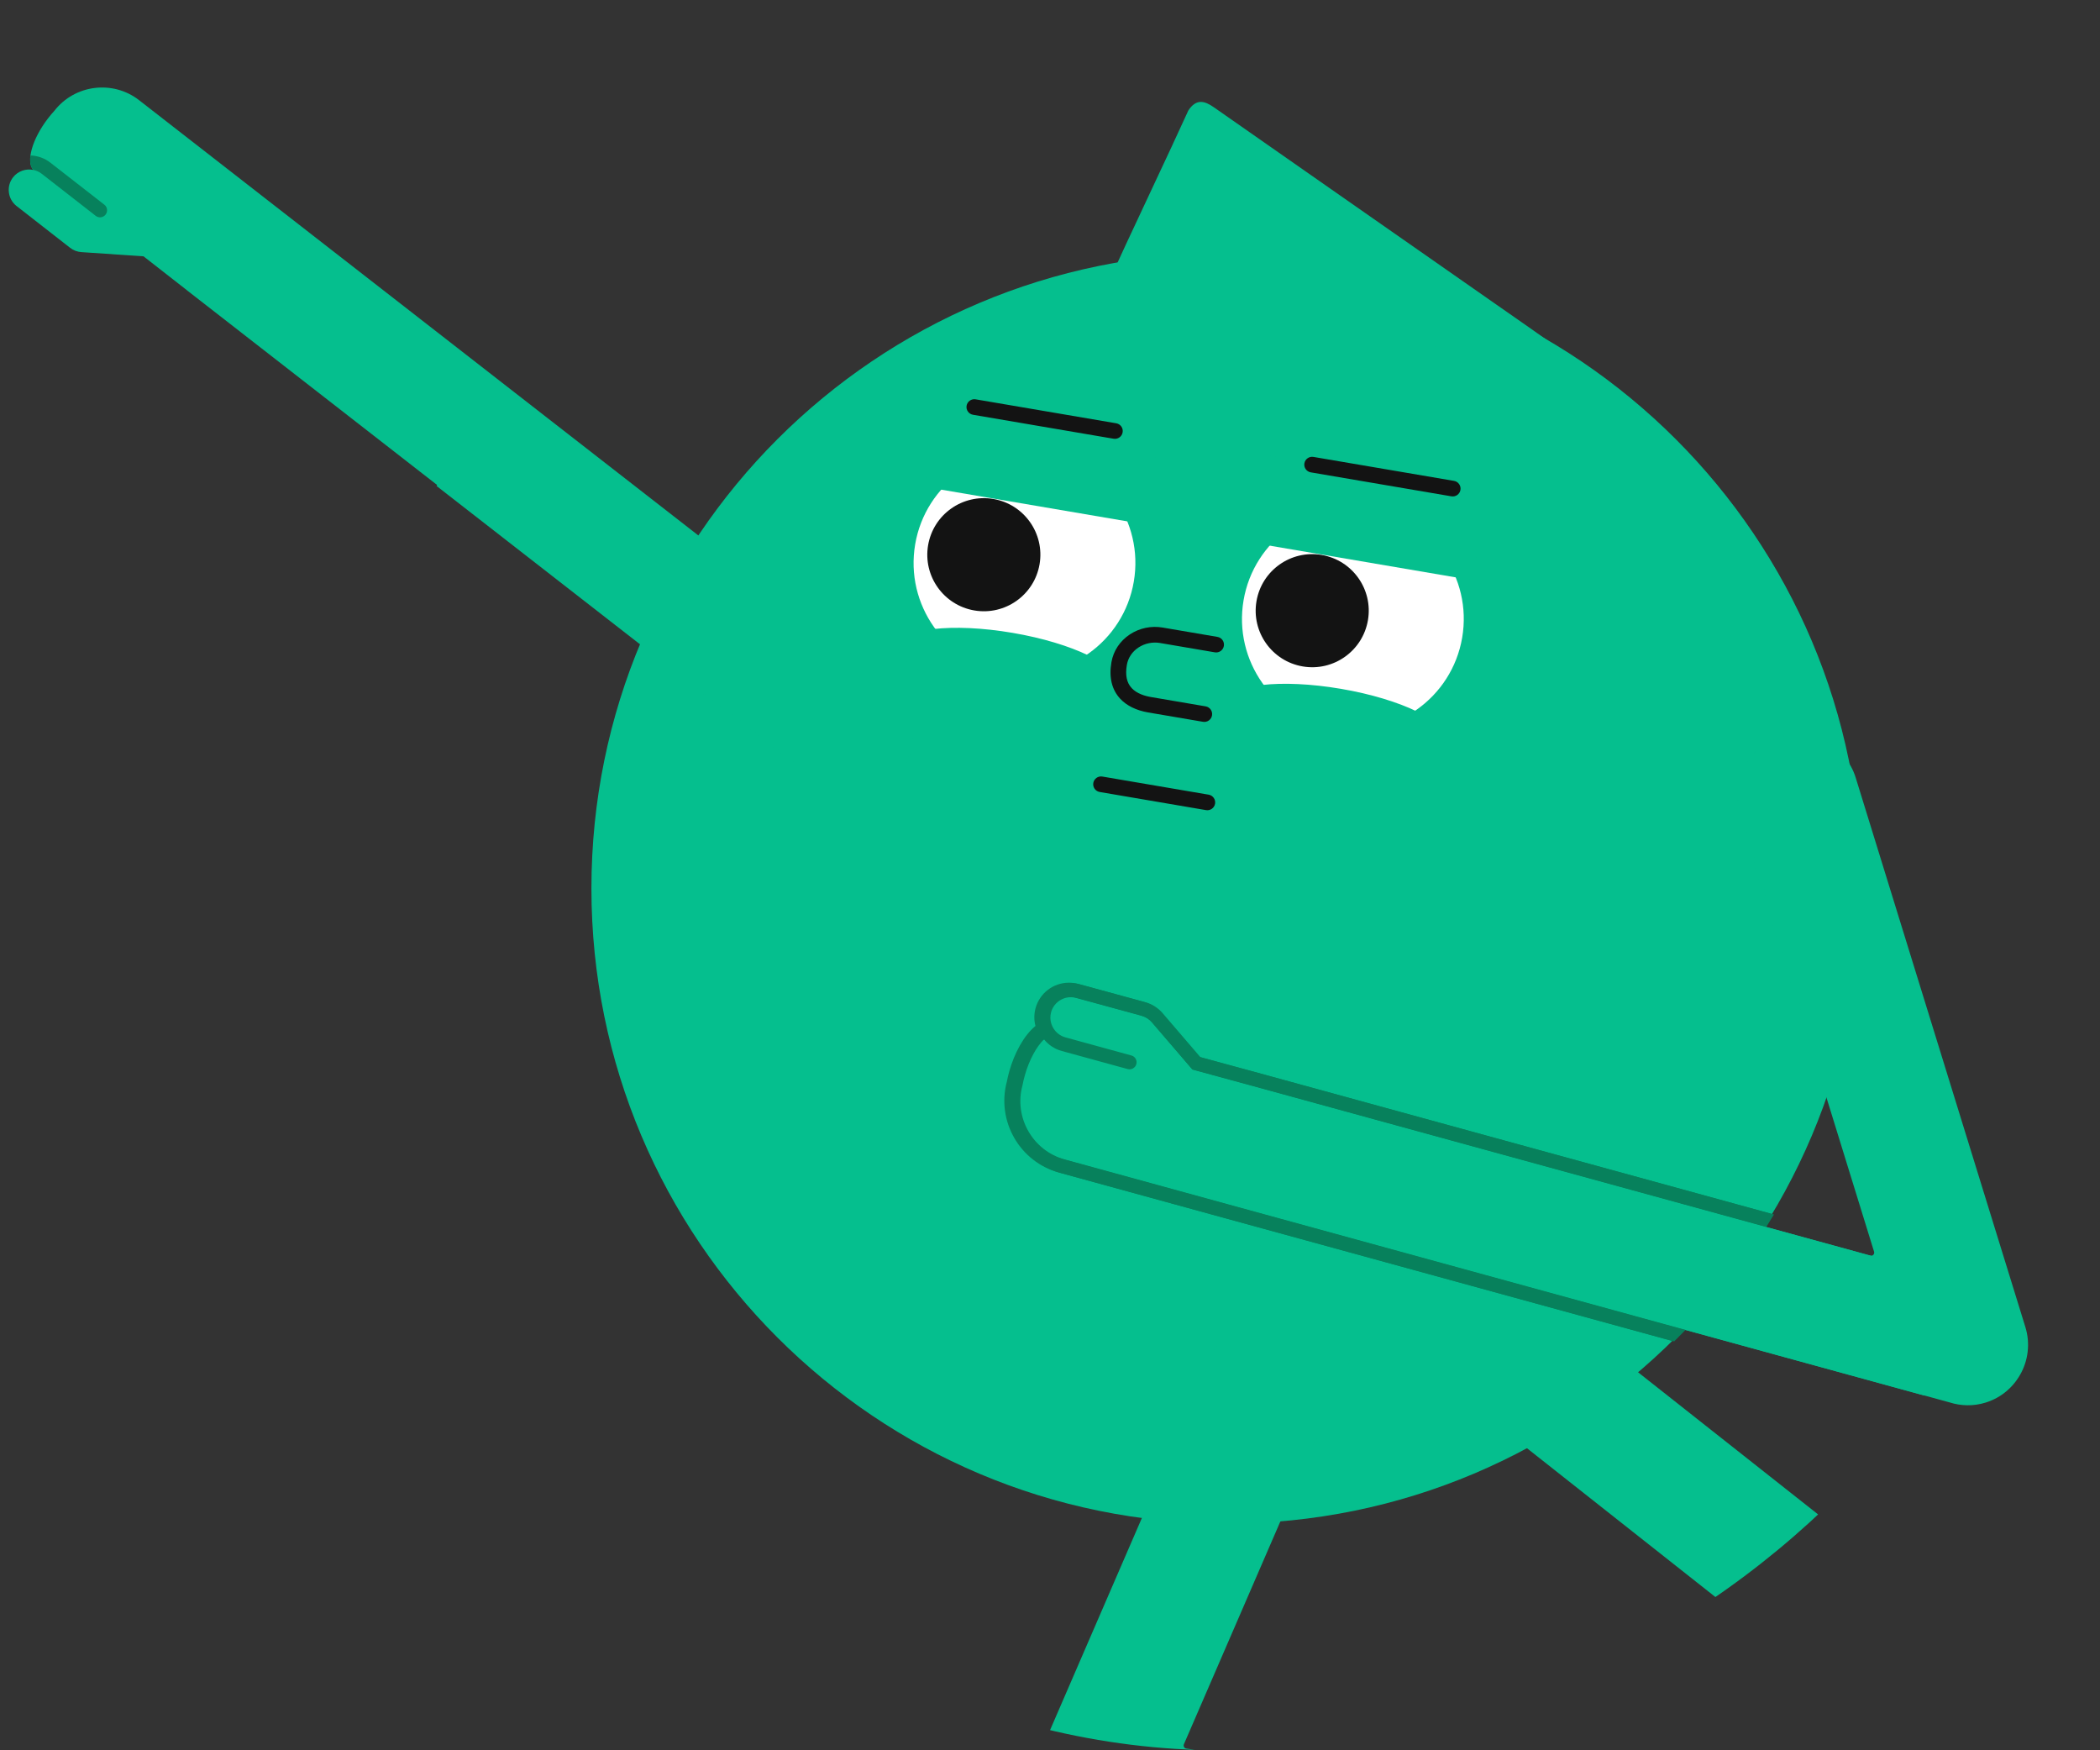
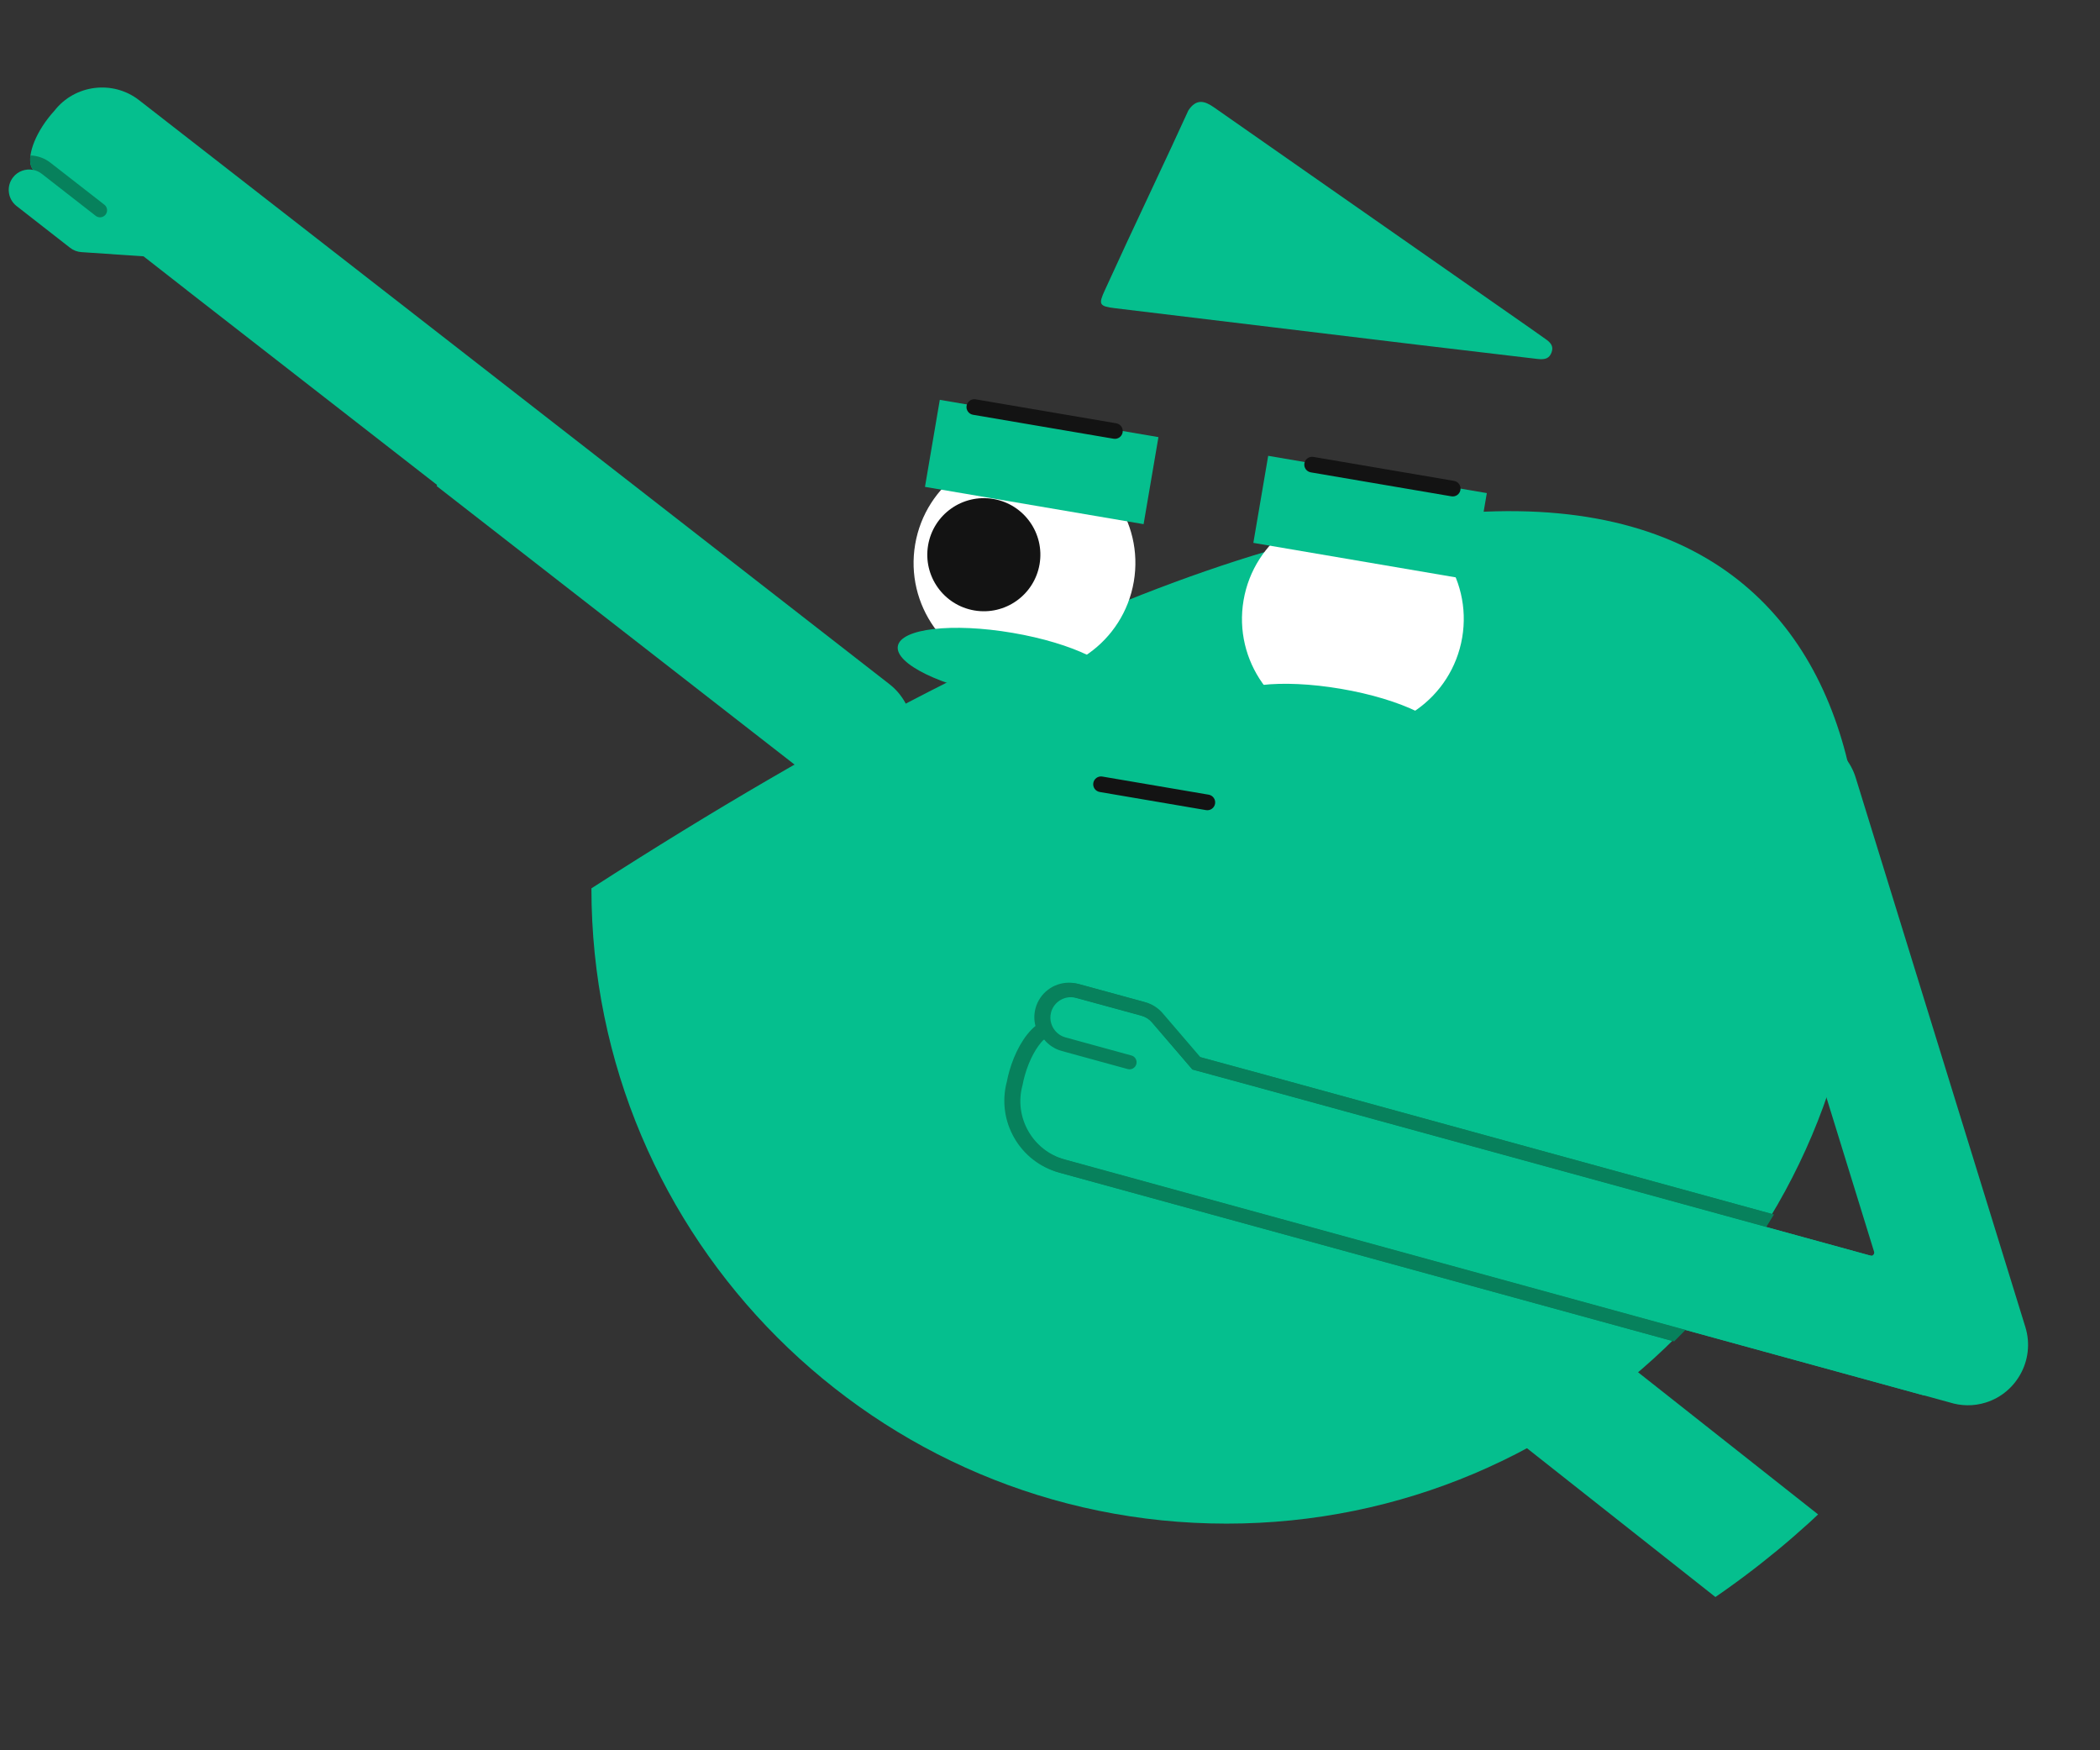
<svg xmlns="http://www.w3.org/2000/svg" width="240" height="200" viewBox="0 0 240 200" fill="none">
  <rect x="0" y="0" width="240" height="200" fill="#333333" stroke="none" />
  <g clip-path="url(#clip0)">
-     <path fill-rule="evenodd" clip-rule="evenodd" d="M212.773 101.509C212.773 141.6 180.273 174.1 140.182 174.1C100.091 174.1 67.591 141.6 67.591 101.509C67.591 61.418 100.091 28.918 140.182 28.918C180.273 28.918 212.773 61.418 212.773 101.509Z" fill="#05BF8E" />
+     <path fill-rule="evenodd" clip-rule="evenodd" d="M212.773 101.509C212.773 141.6 180.273 174.1 140.182 174.1C100.091 174.1 67.591 141.6 67.591 101.509C180.273 28.918 212.773 61.418 212.773 101.509Z" fill="#05BF8E" />
    <path fill-rule="evenodd" clip-rule="evenodd" d="M177.32 40.272C177.6 39.526 177.163 39.108 176.621 38.732C175.973 38.282 175.335 37.82 174.689 37.369C167.09 32.063 159.49 26.758 151.89 21.453C147.503 18.39 143.115 15.329 138.732 12.261C137.647 11.502 136.715 11.265 135.815 12.614C135.167 14.02 134.524 15.43 133.869 16.833C132.155 20.504 130.435 24.173 128.717 27.842C127.908 29.602 127.104 31.364 126.288 33.12C125.512 34.792 125.6 34.996 127.452 35.221C138.922 36.615 150.393 37.996 161.864 39.376C166.486 39.931 171.11 40.474 175.733 41.019C176.646 41.126 177.078 40.916 177.32 40.272Z" fill="#05BF8E" />
-     <path fill-rule="evenodd" clip-rule="evenodd" d="M211.213 210.786L205.474 209.953L135.581 199.805C135.347 199.771 135.21 199.525 135.304 199.308L157.385 148.31C158.891 144.832 157.277 140.753 153.799 139.247L152.977 138.892C149.499 137.385 145.42 138.999 143.914 142.478L117.662 203.109C116.235 206.405 117.61 210.239 120.718 211.913C121.226 212.226 121.779 212.475 122.368 212.648C123.202 212.964 124.063 213.104 124.912 213.089L200.659 224.087C201.441 224.201 201.984 224.928 201.87 225.71L200.06 238.177C199.754 240.285 201.228 242.259 203.335 242.565L204.843 242.784C206.876 243.08 208.78 241.658 209.075 239.626L212.929 213.086C213.089 211.981 212.317 210.947 211.213 210.786Z" fill="#05BF8E" />
    <path fill-rule="evenodd" clip-rule="evenodd" d="M173.389 154.677L172.834 155.38C170.485 158.355 170.998 162.711 173.973 165.06L245.42 221.467C246.041 221.957 246.147 222.858 245.657 223.479L237.85 233.366C236.531 235.037 236.819 237.485 238.49 238.804L239.686 239.749C241.298 241.021 243.658 240.743 244.931 239.132L261.549 218.083C262.24 217.207 262.089 215.925 261.214 215.233L183.069 153.538C180.094 151.19 175.738 151.702 173.389 154.677Z" fill="#05BF8E" />
    <path fill-rule="evenodd" clip-rule="evenodd" d="M101.738 78.407L56.81 43.447L56.81 43.447L31.38 23.658V23.658L15.98 11.675C12.988 9.347 8.636 9.89 6.308 12.882C6.307 12.882 6.307 12.883 6.306 12.884C6.048 13.164 5.795 13.465 5.551 13.785C3.752 16.137 3.048 18.683 3.884 19.644C3.047 19.477 2.145 19.771 1.584 20.485V20.485C0.788 21.494 0.963 22.971 1.973 23.766L8.091 28.54C8.272 28.683 8.469 28.793 8.674 28.874C8.681 28.877 8.688 28.881 8.696 28.883C8.712 28.89 8.728 28.894 8.745 28.9C8.944 28.973 9.155 29.022 9.377 29.038L16.49 29.518L21.393 33.348C21.429 33.378 21.464 33.408 21.501 33.437L48.345 54.325C48.345 54.325 48.345 54.326 48.345 54.326L93.272 89.286C96.264 91.614 100.616 91.071 102.944 88.079C105.272 85.088 104.729 80.736 101.738 78.407Z" fill="#05BF8E" />
    <path fill-rule="evenodd" clip-rule="evenodd" d="M231.382 155.17C231.39 155.136 231.398 155.101 231.406 155.067C231.424 154.984 231.439 154.9 231.454 154.816C231.459 154.789 231.464 154.763 231.468 154.737C231.484 154.642 231.497 154.546 231.509 154.45C231.511 154.435 231.513 154.421 231.514 154.407C231.62 153.49 231.544 152.539 231.255 151.604L211.859 88.809C210.74 85.187 206.862 83.139 203.24 84.258C199.618 85.377 197.57 89.255 198.689 92.877L214.179 143.027C214.262 143.297 214.014 143.552 213.742 143.477L142.199 123.839C142.154 123.826 142.108 123.817 142.063 123.805L136.06 122.169L131.419 116.757C131.274 116.589 131.108 116.449 130.93 116.333C130.916 116.324 130.902 116.313 130.888 116.304C130.881 116.3 130.874 116.296 130.867 116.292C130.68 116.177 130.474 116.085 130.251 116.025L122.765 113.98C121.523 113.647 120.236 114.39 119.903 115.631C119.667 116.508 119.971 117.407 120.606 117.977C119.336 117.882 117.717 119.97 116.908 122.819C116.799 123.206 116.709 123.589 116.639 123.963C116.639 123.964 116.638 123.965 116.638 123.966C115.634 127.621 117.803 131.434 121.459 132.438L140.275 137.605H140.275L222.596 160.202C223.889 160.614 225.315 160.652 226.704 160.223C228.547 159.654 229.98 158.37 230.799 156.769C230.811 156.745 230.823 156.721 230.834 156.697C230.87 156.626 230.905 156.554 230.938 156.481C230.956 156.442 230.973 156.401 230.991 156.361C231.017 156.3 231.043 156.239 231.067 156.177C231.086 156.131 231.103 156.085 231.121 156.039C231.143 155.978 231.165 155.917 231.186 155.856C231.202 155.81 231.217 155.765 231.231 155.719C231.253 155.653 231.273 155.585 231.292 155.518C231.299 155.495 231.307 155.472 231.313 155.449C231.318 155.431 231.322 155.414 231.326 155.396C231.346 155.321 231.364 155.246 231.382 155.17Z" fill="#05BF8E" />
    <path fill-rule="evenodd" clip-rule="evenodd" d="M122.163 113.9C122.361 113.9 122.564 113.926 122.764 113.98L130.25 116.025C130.473 116.085 130.679 116.176 130.867 116.292C130.874 116.296 130.881 116.299 130.887 116.304C130.902 116.313 130.915 116.323 130.93 116.333C131.108 116.449 131.273 116.589 131.418 116.757L136.06 122.168L142.063 123.805C142.108 123.817 142.153 123.826 142.198 123.839L201.64 140.155C201.938 139.682 202.23 139.206 202.518 138.725L142.625 122.285C142.58 122.273 142.534 122.262 142.488 122.251L142.466 122.245L136.961 120.744L132.642 115.708C132.405 115.435 132.135 115.198 131.834 114.999C131.804 114.978 131.776 114.959 131.747 114.941L131.741 114.937L131.735 114.933C131.717 114.923 131.7 114.912 131.682 114.902C131.364 114.71 131.023 114.564 130.667 114.469L123.189 112.425C122.849 112.334 122.506 112.289 122.163 112.289C120.377 112.289 118.808 113.492 118.346 115.214C118.164 115.891 118.168 116.584 118.339 117.234C116.984 118.346 115.929 120.369 115.358 122.379C115.244 122.782 115.146 123.193 115.067 123.6C113.866 128.103 116.531 132.755 121.032 133.991L139.848 139.159L191.114 153.231C191.553 152.799 191.987 152.361 192.415 151.917L140.274 137.605H140.274L121.458 132.437C117.803 131.433 115.634 127.621 116.637 123.966C116.638 123.965 116.638 123.964 116.638 123.963C116.709 123.589 116.798 123.206 116.908 122.819C117.414 121.036 118.237 119.553 119.093 118.714C119.616 119.361 120.334 119.834 121.129 120.047L128.668 122.115C129.091 122.229 129.532 121.973 129.648 121.546C129.764 121.118 129.513 120.675 129.09 120.56L121.554 118.493C121.189 118.395 120.869 118.214 120.605 117.977H120.605C119.97 117.406 119.667 116.508 119.902 115.631C120.181 114.591 121.131 113.9 122.163 113.9Z" fill="#07815C" />
    <path fill-rule="evenodd" clip-rule="evenodd" d="M137.832 92.57L125.682 90.498C125.195 90.415 124.867 89.953 124.95 89.466C125.033 88.979 125.495 88.651 125.983 88.735L138.133 90.806C138.62 90.889 138.947 91.351 138.865 91.838C138.782 92.325 138.319 92.653 137.832 92.57Z" fill="#131313" />
    <path fill-rule="evenodd" clip-rule="evenodd" d="M129.578 66.459C130.754 59.559 126.114 53.012 119.214 51.836C112.315 50.659 105.768 55.299 104.591 62.199C103.415 69.099 108.055 75.646 114.955 76.822C121.855 77.998 128.402 73.358 129.578 66.459Z" fill="white" />
    <path fill-rule="evenodd" clip-rule="evenodd" d="M118.808 64.471C119.407 60.953 117.042 57.615 113.524 57.016C110.007 56.416 106.669 58.782 106.069 62.299C105.47 65.817 107.835 69.154 111.353 69.754C114.87 70.354 118.208 67.988 118.808 64.471Z" fill="#131313" />
    <path fill-rule="evenodd" clip-rule="evenodd" d="M167.107 72.856C168.283 65.956 163.643 59.409 156.744 58.233C149.844 57.057 143.297 61.697 142.121 68.597C140.945 75.496 145.584 82.043 152.484 83.22C159.384 84.396 165.931 79.756 167.107 72.856Z" fill="white" />
-     <path fill-rule="evenodd" clip-rule="evenodd" d="M156.336 70.868C156.936 67.35 154.57 64.013 151.053 63.413C147.535 62.813 144.197 65.179 143.598 68.697C142.998 72.214 145.364 75.552 148.881 76.151C152.399 76.751 155.736 74.385 156.336 70.868Z" fill="#131313" />
    <path fill-rule="evenodd" clip-rule="evenodd" d="M127.595 78.094C127.939 76.079 122.624 73.491 115.724 72.315C108.824 71.139 102.952 71.819 102.609 73.835C102.265 75.851 107.58 78.439 114.48 79.615C121.379 80.791 127.252 80.11 127.595 78.094Z" fill="#05BF8E" />
    <path fill-rule="evenodd" clip-rule="evenodd" d="M165.123 84.491C165.467 82.475 160.152 79.888 153.252 78.711C146.353 77.535 140.48 78.216 140.137 80.232C139.793 82.248 145.108 84.835 152.008 86.011C158.908 87.188 164.78 86.507 165.123 84.491Z" fill="#05BF8E" />
-     <path fill-rule="evenodd" clip-rule="evenodd" d="M137.485 82.477L131.22 81.41C129.86 81.178 128.752 80.633 128.016 79.835C127.061 78.8 126.725 77.402 127.019 75.681C127.242 74.374 127.991 73.242 129.131 72.491C130.236 71.764 131.565 71.486 132.874 71.709L139.139 72.777C139.626 72.86 139.953 73.322 139.87 73.809C139.787 74.296 139.325 74.624 138.838 74.54L132.573 73.472C131.725 73.328 130.829 73.515 130.115 73.986C129.394 74.46 128.921 75.169 128.783 75.982C128.585 77.144 128.764 78.007 129.331 78.622C129.92 79.26 130.847 79.531 131.521 79.646L137.786 80.714C138.273 80.797 138.6 81.259 138.517 81.746C138.434 82.233 137.972 82.561 137.485 82.477Z" fill="#131313" />
    <path fill-rule="evenodd" clip-rule="evenodd" d="M132.393 49.948L107.406 45.688L105.711 55.634L130.697 59.893L132.393 49.948Z" fill="#05BF8E" />
    <path fill-rule="evenodd" clip-rule="evenodd" d="M169.922 56.345L144.936 52.086L143.24 62.032L168.227 66.291L169.922 56.345Z" fill="#05BF8E" />
    <path fill-rule="evenodd" clip-rule="evenodd" d="M127.269 50.133L111.2 47.394C110.712 47.311 110.385 46.849 110.468 46.361C110.551 45.874 111.013 45.547 111.5 45.63L127.57 48.369C128.057 48.452 128.385 48.914 128.301 49.402C128.218 49.889 127.756 50.216 127.269 50.133Z" fill="#131313" />
    <path fill-rule="evenodd" clip-rule="evenodd" d="M165.876 56.714L149.806 53.975C149.319 53.892 148.991 53.43 149.074 52.943C149.157 52.456 149.619 52.128 150.107 52.211L166.176 54.95C166.663 55.033 166.991 55.495 166.908 55.983C166.825 56.47 166.363 56.797 165.876 56.714Z" fill="#131313" />
  </g>
  <path fill-rule="evenodd" clip-rule="evenodd" d="M101.651 78.178L56.723 43.218L56.723 43.217L31.293 23.429V23.429L15.893 11.445C12.901 9.117 8.549 9.66 6.221 12.652C6.22 12.653 6.22 12.654 6.219 12.654C5.961 12.935 5.708 13.235 5.464 13.555C3.665 15.908 2.961 18.454 3.797 19.415C2.96 19.247 2.058 19.542 1.497 20.255V20.255C0.701 21.265 0.877 22.741 1.886 23.536L8.004 28.31C8.185 28.453 8.382 28.564 8.587 28.645C8.594 28.648 8.601 28.651 8.609 28.654C8.625 28.66 8.641 28.665 8.658 28.671C8.857 28.744 9.068 28.792 9.29 28.808L16.403 29.289L21.306 33.119C21.342 33.148 21.377 33.179 21.414 33.208L48.258 54.096C48.258 54.096 48.258 54.096 48.258 54.096L93.185 89.057C96.177 91.385 100.529 90.842 102.857 87.85C105.185 84.858 104.642 80.506 101.651 78.178Z" fill="#05BF8E" />
  <path fill-rule="evenodd" clip-rule="evenodd" d="M11.936 23.398L5.769 18.595C5.122 18.085 4.313 17.793 3.482 17.762C3.386 18.473 3.483 19.054 3.796 19.414C4.144 19.484 4.481 19.631 4.778 19.865L10.943 24.667C11.288 24.937 11.794 24.873 12.067 24.524C12.34 24.175 12.281 23.669 11.936 23.398Z" fill="#07815C" />
  <path fill-rule="evenodd" clip-rule="evenodd" d="M231.601 155.218C231.609 155.184 231.617 155.149 231.624 155.115C231.642 155.031 231.658 154.948 231.673 154.864C231.678 154.837 231.683 154.811 231.687 154.785C231.703 154.689 231.716 154.594 231.728 154.497C231.729 154.483 231.731 154.469 231.733 154.455C231.839 153.538 231.762 152.587 231.474 151.652L212.078 88.857C210.959 85.235 207.08 83.187 203.459 84.306C199.837 85.424 197.789 89.303 198.907 92.925L214.397 143.074C214.481 143.345 214.233 143.6 213.961 143.525L142.418 123.887C142.372 123.874 142.327 123.865 142.282 123.853L136.279 122.216L131.638 116.805C131.492 116.637 131.327 116.497 131.149 116.381C131.135 116.371 131.121 116.361 131.106 116.352C131.1 116.348 131.093 116.344 131.086 116.34C130.899 116.224 130.692 116.133 130.469 116.073L122.984 114.028C121.742 113.695 120.454 114.438 120.121 115.679C119.886 116.556 120.19 117.455 120.825 118.025C119.554 117.93 117.936 120.018 117.127 122.867C117.017 123.254 116.928 123.637 116.858 124.011C116.857 124.012 116.857 124.013 116.857 124.014C115.853 127.669 118.022 131.481 121.677 132.485L140.493 137.653H140.494L222.814 160.25C224.108 160.662 225.534 160.7 226.923 160.271C228.765 159.702 230.199 158.418 231.017 156.817C231.03 156.793 231.041 156.769 231.053 156.745C231.089 156.674 231.124 156.602 231.156 156.529C231.175 156.489 231.192 156.449 231.209 156.409C231.236 156.348 231.262 156.287 231.286 156.225C231.304 156.179 231.322 156.133 231.339 156.087C231.362 156.026 231.384 155.965 231.405 155.903C231.421 155.858 231.436 155.813 231.45 155.767C231.472 155.7 231.492 155.633 231.511 155.566C231.518 155.542 231.526 155.52 231.532 155.497C231.537 155.479 231.54 155.462 231.545 155.444C231.565 155.369 231.583 155.294 231.601 155.218Z" fill="#05BF8E" />
  <path fill-rule="evenodd" clip-rule="evenodd" d="M122.381 113.948C122.58 113.948 122.782 113.974 122.983 114.028L130.469 116.073C130.692 116.133 130.898 116.224 131.086 116.34C131.092 116.344 131.099 116.347 131.106 116.351C131.121 116.361 131.134 116.371 131.149 116.381C131.326 116.497 131.492 116.637 131.637 116.805L136.279 122.216L142.281 123.853C142.327 123.864 142.372 123.874 142.417 123.887L201.858 140.203C202.156 139.73 202.449 139.254 202.736 138.773L142.844 122.333C142.798 122.32 142.753 122.309 142.707 122.298L142.685 122.293L137.18 120.792L132.86 115.756C132.624 115.483 132.354 115.246 132.053 115.047C132.023 115.026 131.995 115.007 131.965 114.989L131.959 114.985L131.954 114.981C131.936 114.97 131.918 114.96 131.901 114.95C131.583 114.758 131.241 114.612 130.886 114.516L123.408 112.473C123.068 112.382 122.725 112.337 122.381 112.337C120.596 112.337 119.027 113.54 118.565 115.262C118.383 115.938 118.387 116.632 118.557 117.282C117.203 118.394 116.147 120.416 115.577 122.427C115.462 122.83 115.365 123.24 115.286 123.648C114.085 128.151 116.749 132.803 121.25 134.039L140.066 139.206L191.333 153.279C191.772 152.847 192.205 152.408 192.633 151.965L140.493 137.653H140.493L121.677 132.485C118.022 131.481 115.852 127.669 116.856 124.014C116.857 124.013 116.857 124.012 116.857 124.011C116.927 123.637 117.017 123.254 117.127 122.867C117.633 121.084 118.456 119.601 119.312 118.762C119.834 119.409 120.552 119.882 121.348 120.095L128.886 122.162C129.31 122.277 129.751 122.021 129.867 121.594C129.983 121.166 129.732 120.722 129.308 120.608L121.772 118.541C121.408 118.443 121.087 118.262 120.824 118.025H120.824C120.189 117.454 119.886 116.556 120.121 115.679C120.4 114.639 121.35 113.948 122.381 113.948Z" fill="#07815C" />
  <defs>
    <clipPath id="clip0">
      <rect x="39.5" width="200" height="200" rx="100" fill="white" />
    </clipPath>
  </defs>
</svg>